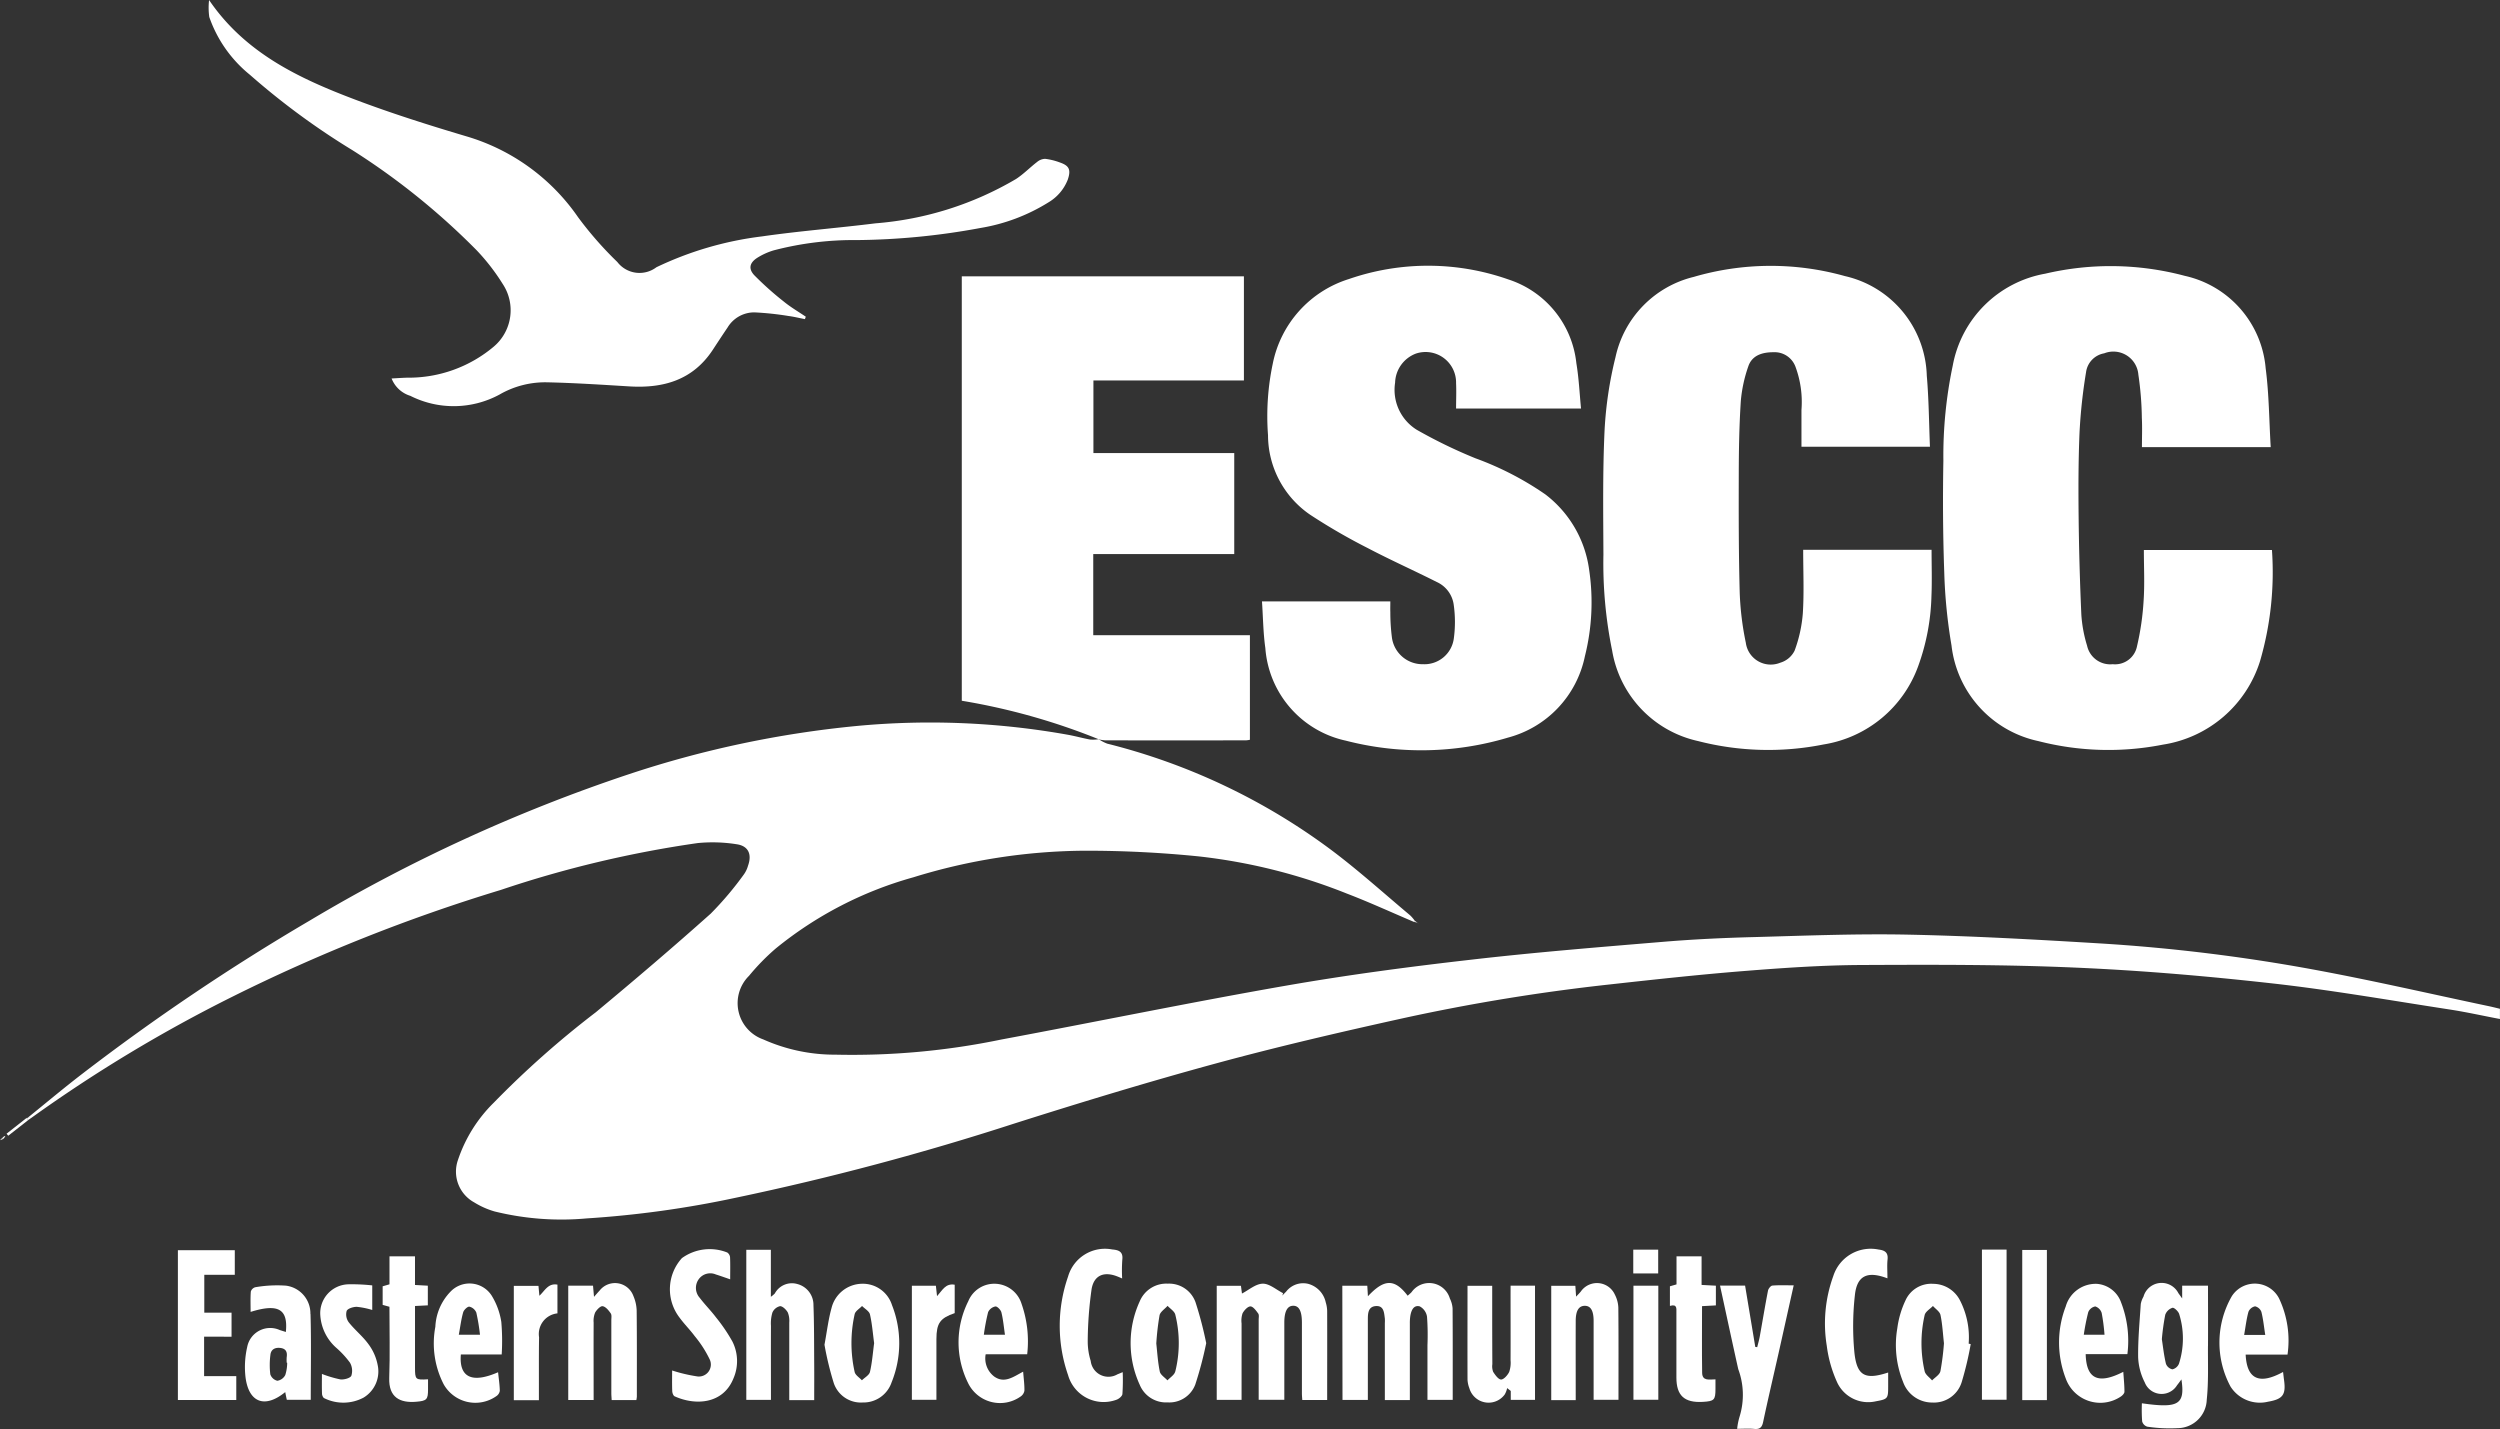
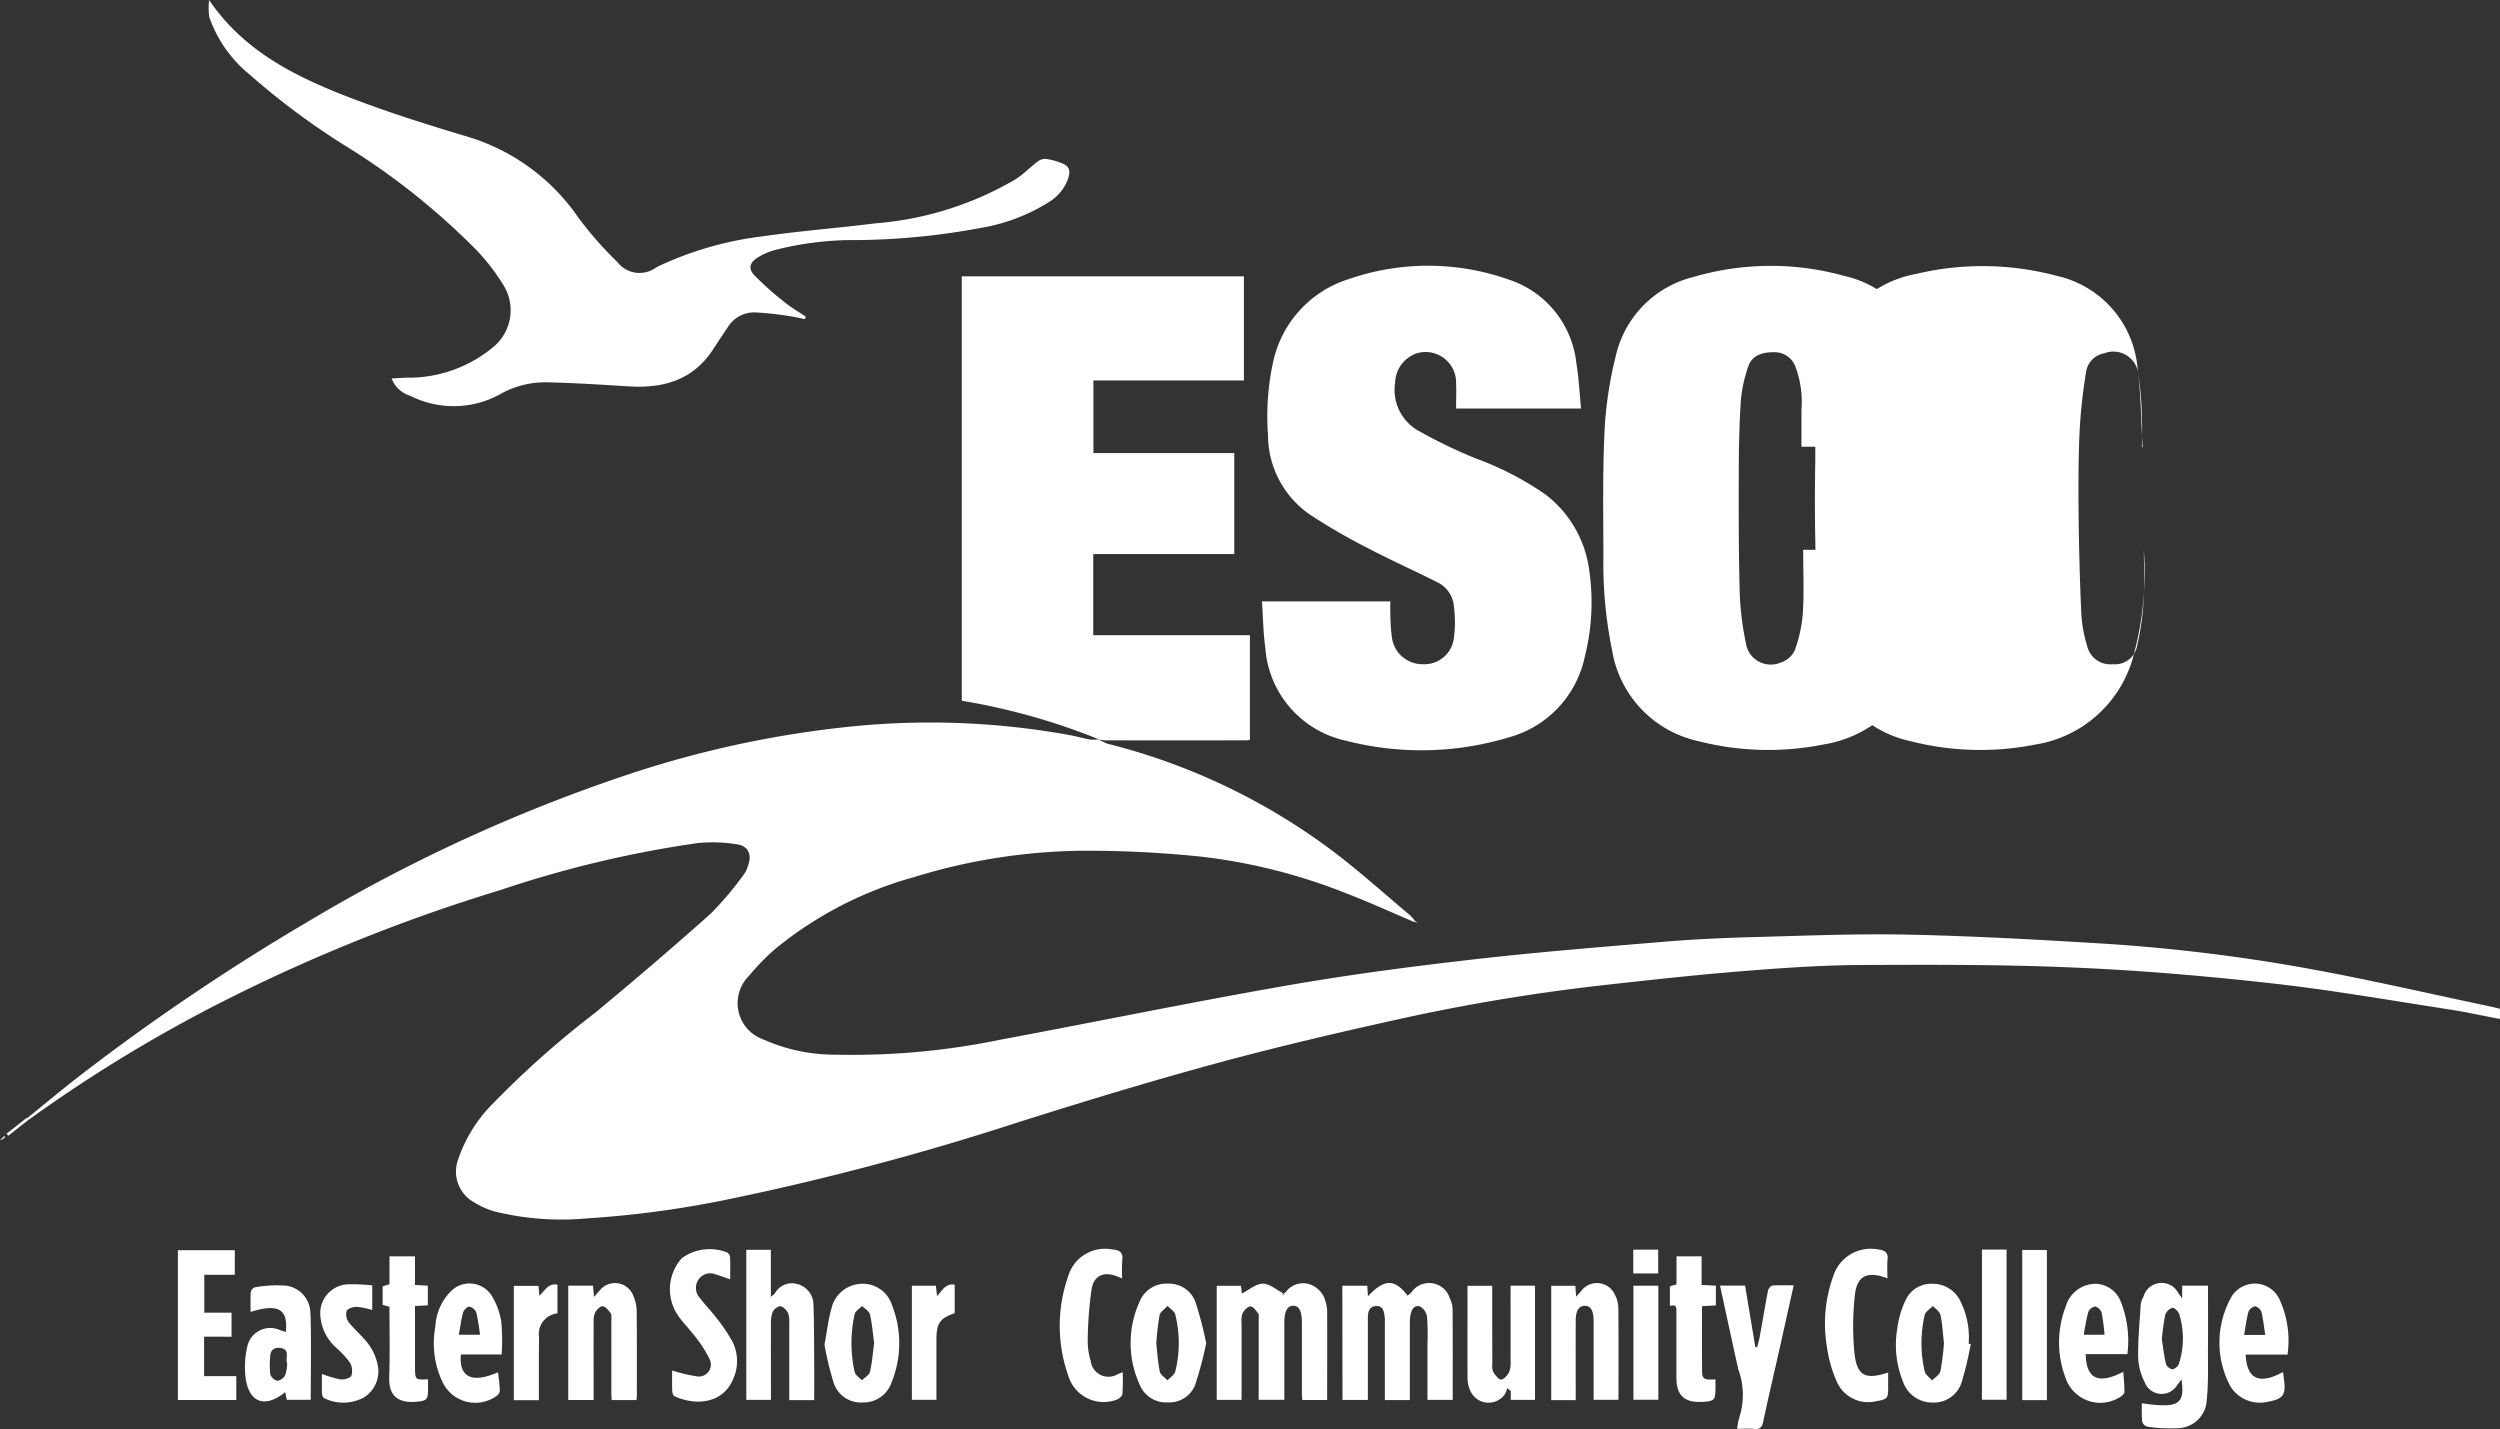
<svg xmlns="http://www.w3.org/2000/svg" id="Group_79" data-name="Group 79" width="158.388" height="90.533" viewBox="0 0 158.388 90.533">
  <rect x="0" y="0" width="158.388" height="90.533" fill="#333333" stroke="none" />
  <path id="Path_46" data-name="Path 46" d="M107.94,577.485a2.486,2.486,0,0,0,.516.266,39.939,39.939,0,0,1,14.182,6.729c1.736,1.3,3.348,2.76,5.011,4.152a2.4,2.4,0,0,1,.29.342l-.06.067c-1.415-.6-2.813-1.244-4.247-1.793a35.927,35.927,0,0,0-9.37-2.354,70.914,70.914,0,0,0-7.2-.361,37.446,37.446,0,0,0-10.9,1.687,23.926,23.926,0,0,0-8.71,4.508,14.16,14.16,0,0,0-1.692,1.73,2.437,2.437,0,0,0,.9,4.03,11.1,11.1,0,0,0,4.585.967,46.447,46.447,0,0,0,10.5-.96c6.018-1.122,12.015-2.361,18.045-3.414,3.9-.681,7.827-1.2,11.758-1.648,4.035-.465,8.088-.791,12.137-1.129,1.923-.16,3.855-.251,5.785-.3,3.252-.089,6.507-.221,9.757-.153,4.046.085,8.091.31,12.132.556a112.381,112.381,0,0,1,13.453,1.644c3.756.69,7.48,1.553,11.216,2.341.214.046.427.1.66.156v.647c-1.065-.2-2.113-.437-3.172-.6-3.746-.575-7.484-1.233-11.248-1.655-4.137-.463-8.295-.82-12.453-1-4.5-.2-9.015-.187-13.523-.166-2.471.01-4.945.179-7.409.375-2.885.229-5.763.544-8.638.862a124.538,124.538,0,0,0-13.113,2.149c-3.946.873-7.887,1.788-11.784,2.848-4.288,1.168-8.545,2.464-12.78,3.809a170.939,170.939,0,0,1-17.638,4.7,64.6,64.6,0,0,1-9.447,1.311,17.71,17.71,0,0,1-5.844-.44,5.159,5.159,0,0,1-1.287-.572,2.221,2.221,0,0,1-1.035-2.685,9.167,9.167,0,0,1,2.273-3.637,59.679,59.679,0,0,1,6.46-5.725c2.462-2.045,4.9-4.121,7.286-6.253a20.687,20.687,0,0,0,2.106-2.494,1.783,1.783,0,0,0,.254-.541c.256-.714.028-1.249-.717-1.357a9.734,9.734,0,0,0-2.472-.075,70.145,70.145,0,0,0-12.469,2.967,109.342,109.342,0,0,0-17.03,6.776,92.538,92.538,0,0,0-12.727,7.674c-.075,0-.15-.007-.225-.013,1.163-.938,2.305-1.9,3.491-2.809a140.074,140.074,0,0,1,14.34-9.661,102.986,102.986,0,0,1,20.271-9.3,65.708,65.708,0,0,1,14.415-3.052,49.469,49.469,0,0,1,13.41.56c.465.085.922.215,1.388.3a2.42,2.42,0,0,0,.525-.019l.03-.009Z" transform="translate(-38.304 -530.636)" fill="#fff" />
  <path id="Path_47" data-name="Path 47" d="M106.144,572.9h8.133c0,.236-.009.463,0,.69a12.549,12.549,0,0,0,.1,1.6,1.952,1.952,0,0,0,1.967,1.69,1.877,1.877,0,0,0,1.954-1.624,7.747,7.747,0,0,0-.011-2.182,1.853,1.853,0,0,0-1.064-1.4c-1.442-.728-2.92-1.387-4.35-2.137a38.054,38.054,0,0,1-3.666-2.12,6.12,6.12,0,0,1-2.679-5.04,16.092,16.092,0,0,1,.3-4.535,7.063,7.063,0,0,1,4.823-5.364,15.333,15.333,0,0,1,10.112.028,6.271,6.271,0,0,1,4.3,5.305c.156.933.2,1.884.295,2.869h-7.916c0-.539.025-1.071,0-1.6a1.933,1.933,0,0,0-2.535-1.883,2.035,2.035,0,0,0-1.328,1.849,2.972,2.972,0,0,0,1.38,2.987,31.387,31.387,0,0,0,3.708,1.8,19.447,19.447,0,0,1,4.43,2.288,7.2,7.2,0,0,1,2.777,4.787,14.02,14.02,0,0,1-.272,5.474,6.735,6.735,0,0,1-4.874,5.149,19.12,19.12,0,0,1-10.27.193,6.49,6.49,0,0,1-5.1-5.864c-.137-.968-.144-1.955-.213-2.961" transform="translate(-26.192 -534.799)" fill="#fff" />
  <path id="Path_48" data-name="Path 48" d="M137.091,569.631h8.127c0,.98.034,1.962-.008,2.941a13.962,13.962,0,0,1-.833,4.413,7.656,7.656,0,0,1-6.01,4.981,17.824,17.824,0,0,1-7.948-.218,7.056,7.056,0,0,1-5.437-5.725,27.55,27.55,0,0,1-.554-6.079c-.012-2.628-.05-5.26.073-7.883a24.407,24.407,0,0,1,.693-4.637,6.69,6.69,0,0,1,4.959-5.083,17.369,17.369,0,0,1,9.572-.051,6.666,6.666,0,0,1,5.19,6.31c.129,1.481.138,2.971.2,4.5h-8.14c0-.764,0-1.545,0-2.326a6.438,6.438,0,0,0-.385-2.755,1.409,1.409,0,0,0-1.386-.905c-.7,0-1.361.186-1.6.905a8.941,8.941,0,0,0-.471,2.185c-.1,1.534-.127,3.074-.13,4.613-.007,2.51-.008,5.023.06,7.532a18.609,18.609,0,0,0,.387,3.172,1.592,1.592,0,0,0,2.182,1.264,1.473,1.473,0,0,0,.908-.763,8.744,8.744,0,0,0,.522-2.374c.083-1.315.022-2.637.022-4.016" transform="translate(-22.843 -534.799)" fill="#fff" />
-   <path id="Path_49" data-name="Path 49" d="M163.366,563.124h-8.154c0-.621.025-1.236-.006-1.847a20.331,20.331,0,0,0-.22-2.741,1.587,1.587,0,0,0-2.164-1.355,1.4,1.4,0,0,0-1.151,1.2,34.034,34.034,0,0,0-.411,3.774c-.078,1.8-.078,3.615-.059,5.422q.034,3.083.172,6.167a8.566,8.566,0,0,0,.364,1.961,1.5,1.5,0,0,0,1.625,1.172,1.415,1.415,0,0,0,1.536-1.132,16.983,16.983,0,0,0,.421-2.91c.07-1.048.015-2.1.015-3.192h8.115a20.125,20.125,0,0,1-.756,7.043,7.676,7.676,0,0,1-6.146,5.285,17.805,17.805,0,0,1-7.9-.223,7.013,7.013,0,0,1-5.5-6.061,33.178,33.178,0,0,1-.458-4.58c-.086-2.372-.1-4.75-.057-7.126a27.745,27.745,0,0,1,.594-6.024,7.243,7.243,0,0,1,5.86-5.822,18.17,18.17,0,0,1,8.839.137,6.568,6.568,0,0,1,5.126,5.862c.214,1.633.218,3.292.319,4.989" transform="translate(-19.509 -534.796)" fill="#fff" />
+   <path id="Path_49" data-name="Path 49" d="M163.366,563.124h-8.154c0-.621.025-1.236-.006-1.847a20.331,20.331,0,0,0-.22-2.741,1.587,1.587,0,0,0-2.164-1.355,1.4,1.4,0,0,0-1.151,1.2,34.034,34.034,0,0,0-.411,3.774c-.078,1.8-.078,3.615-.059,5.422q.034,3.083.172,6.167a8.566,8.566,0,0,0,.364,1.961,1.5,1.5,0,0,0,1.625,1.172,1.415,1.415,0,0,0,1.536-1.132,16.983,16.983,0,0,0,.421-2.91c.07-1.048.015-2.1.015-3.192a20.125,20.125,0,0,1-.756,7.043,7.676,7.676,0,0,1-6.146,5.285,17.805,17.805,0,0,1-7.9-.223,7.013,7.013,0,0,1-5.5-6.061,33.178,33.178,0,0,1-.458-4.58c-.086-2.372-.1-4.75-.057-7.126a27.745,27.745,0,0,1,.594-6.024,7.243,7.243,0,0,1,5.86-5.822,18.17,18.17,0,0,1,8.839.137,6.568,6.568,0,0,1,5.126,5.862c.214,1.633.218,3.292.319,4.989" transform="translate(-19.509 -534.796)" fill="#fff" />
  <path id="Path_50" data-name="Path 50" d="M98.773,581.552l-.012-.028-.03.009a41.02,41.02,0,0,0-8.66-2.434V552.208h17.874v6.6H98.411v4.6h8.922v6.4H98.4v5.139h9.925v6.624a1.479,1.479,0,0,1-.258.037q-4.452.005-8.9,0a2.865,2.865,0,0,1-.394-.055" transform="translate(-29.137 -534.703)" fill="#fff" />
  <path id="Path_51" data-name="Path 51" d="M49.774,537.222c2.271,3.342,5.674,4.955,9.228,6.3,2.312.876,4.679,1.624,7.051,2.33a13.082,13.082,0,0,1,7.1,5.132,22.8,22.8,0,0,0,2.486,2.836,1.773,1.773,0,0,0,2.478.333,21.5,21.5,0,0,1,6.676-1.952c2.393-.345,4.808-.531,7.207-.83a20.723,20.723,0,0,0,8.9-2.809c.477-.31.879-.729,1.332-1.077a.835.835,0,0,1,.514-.2,4.065,4.065,0,0,1,.929.229c.6.206.712.465.505,1.083a2.888,2.888,0,0,1-1.213,1.438,11.746,11.746,0,0,1-4.328,1.632,44.678,44.678,0,0,1-7.772.765,20.064,20.064,0,0,0-5.319.651,4.2,4.2,0,0,0-1.051.478c-.477.31-.566.687-.178,1.1a19.847,19.847,0,0,0,1.876,1.674c.432.354.922.638,1.386.952l-.057.154c-.348-.068-.693-.155-1.044-.2a18.89,18.89,0,0,0-2.15-.228,1.972,1.972,0,0,0-1.7.95c-.319.472-.632.948-.944,1.425-1.251,1.9-3.1,2.445-5.274,2.315-1.724-.105-3.448-.219-5.173-.258a5.775,5.775,0,0,0-3.061.773,6.1,6.1,0,0,1-5.651.083,1.854,1.854,0,0,1-1.188-1.1c.361-.02.663-.041.966-.051a8.379,8.379,0,0,0,5.506-1.967,3.016,3.016,0,0,0,.569-3.968,13.2,13.2,0,0,0-1.659-2.143,44.638,44.638,0,0,0-7.856-6.33,46.443,46.443,0,0,1-6.507-4.785,8.136,8.136,0,0,1-2.57-3.657,4.294,4.294,0,0,1-.013-1.076" transform="translate(-36.529 -537.222)" fill="#fff" />
  <path id="Path_52" data-name="Path 52" d="M110.719,614.223h-1.577c-.008-.133-.023-.277-.023-.421,0-1.489,0-2.977,0-4.467,0-.742-.178-1.082-.547-1.083s-.567.341-.568,1.065v4.894H106.38v-.457q0-2.309,0-4.617c0-.134.037-.3-.03-.394-.133-.182-.323-.449-.492-.45s-.4.248-.5.439a1.462,1.462,0,0,0-.062.641c0,1.6,0,3.207,0,4.842h-1.574v-7.226h1.535c.024.185.051.388.064.488.431-.221.869-.616,1.315-.624.425-.009.859.385,1.289.6l-.047.153c.079-.083.157-.165.238-.245a1.358,1.358,0,0,1,1.393-.5,1.551,1.551,0,0,1,1.121,1.181,1.976,1.976,0,0,1,.089.543c.006,1.869,0,3.739,0,5.63" transform="translate(-26.636 -525.525)" fill="#fff" />
  <path id="Path_53" data-name="Path 53" d="M110.446,606.983h1.582c.014.228.026.438.04.669,1.032-1.109,1.693-1.12,2.518-.034.084-.076.17-.145.245-.225a1.367,1.367,0,0,1,2.428.4,1.687,1.687,0,0,1,.173.623c.014,1.921.008,3.844.008,5.8h-1.6c0-1.166,0-2.317,0-3.468a15.808,15.808,0,0,0-.028-1.8.891.891,0,0,0-.463-.656c-.386-.1-.534.257-.592.591a2.912,2.912,0,0,0-.033.5c0,1.6,0,3.21,0,4.845h-1.584V612.77q0-1.708,0-3.415a2.327,2.327,0,0,0,0-.3c-.051-.364-.059-.821-.577-.781-.479.037-.5.458-.5.845,0,1.688,0,3.376,0,5.1h-1.606Z" transform="translate(-25.403 -525.527)" fill="#fff" />
  <path id="Path_54" data-name="Path 54" d="M82.836,614.534h-1.58c0-.73,0-1.444,0-2.157,0-.92,0-1.841,0-2.761a1.4,1.4,0,0,0-.093-.635c-.1-.177-.324-.4-.489-.4a.7.7,0,0,0-.486.405,2.382,2.382,0,0,0-.092.84c-.007,1.555,0,3.109,0,4.692H78.534v-9.507H80.09v2.977a1.69,1.69,0,0,0,.25-.21,1.23,1.23,0,0,1,1.425-.6,1.364,1.364,0,0,1,1.024,1.34c.046,1.237.038,2.476.047,3.713.006.752,0,1.5,0,2.3" transform="translate(-31.252 -525.829)" fill="#fff" />
  <path id="Path_55" data-name="Path 55" d="M49.761,610.51v2.5H51.8v1.513H48.1v-9.489h3.605v1.556H49.773v2.4H51.5v1.524Z" transform="translate(-36.83 -525.826)" fill="#fff" />
  <path id="Path_56" data-name="Path 56" d="M119.879,606.956h1.547v7.236H119.89v-.565l-.23-.182a1.3,1.3,0,0,1-.155.408,1.267,1.267,0,0,1-2.24-.405,1.72,1.72,0,0,1-.115-.535c-.007-1.972,0-3.942,0-5.946h1.564c0,.607,0,1.205,0,1.8q0,1.58.009,3.161a.984.984,0,0,0,.052.489c.127.2.336.489.505.486s.414-.277.512-.485a1.809,1.809,0,0,0,.085-.738c.007-1.405,0-2.809,0-4.213Z" transform="translate(-24.175 -525.503)" fill="#fff" />
  <path id="Path_57" data-name="Path 57" d="M70.6,614.225H69v-7.244H70.57c.018.206.036.41.062.708.153-.173.254-.29.357-.4a1.239,1.239,0,0,1,2.137.342,2.521,2.521,0,0,1,.209.916c.02,1.822.012,3.647.012,5.47a1.647,1.647,0,0,1-.032.211H71.752c-.008-.147-.022-.292-.022-.437q0-2.308,0-4.615c0-.149.035-.336-.038-.44-.131-.189-.318-.423-.512-.454-.138-.023-.38.227-.478.406a1.383,1.383,0,0,0-.093.631c-.007,1.62,0,3.24,0,4.91" transform="translate(-32.999 -525.527)" fill="#fff" />
  <path id="Path_58" data-name="Path 58" d="M123.181,614.232h-1.549v-7.243h1.528c.014.2.027.394.047.687.14-.152.227-.234.3-.327a1.245,1.245,0,0,1,2.157.2,1.962,1.962,0,0,1,.219.812c.019,1.938.009,3.876.009,5.848h-1.575v-.474c0-1.506,0-3.011,0-4.517,0-.659-.188-.965-.561-.962s-.572.3-.573.955c-.006,1.654,0,3.308,0,5.017" transform="translate(-23.353 -525.526)" fill="#fff" />
  <path id="Path_59" data-name="Path 59" d="M74.585,612.662a9.843,9.843,0,0,0,1.538.367.759.759,0,0,0,.835-1.081,7.134,7.134,0,0,0-.941-1.46c-.3-.406-.663-.763-.958-1.169a2.942,2.942,0,0,1,.144-3.775,3.008,3.008,0,0,1,2.872-.357.415.415,0,0,1,.179.3c.02.45.008.9.008,1.4-.327-.112-.615-.217-.908-.308a.9.9,0,0,0-1.09.308.94.94,0,0,0,.066,1.169c.324.429.709.812,1.032,1.24a10.649,10.649,0,0,1,1.042,1.534,2.755,2.755,0,0,1,.065,2.335c-.653,1.626-2.4,1.735-3.727,1.134-.085-.039-.147-.214-.151-.327-.018-.452-.007-.9-.007-1.316" transform="translate(-32.001 -525.835)" fill="#fff" />
  <path id="Path_60" data-name="Path 60" d="M132.256,606.955q.325,1.948.646,3.885l.123.018c.054-.226.12-.448.161-.675.175-.968.334-1.94.522-2.907.024-.125.173-.313.277-.321.431-.036.867-.015,1.351-.015-.33,1.48-.643,2.893-.96,4.306-.325,1.448-.667,2.893-.975,4.345-.073.349-.209.479-.57.445-.334-.033-.673-.007-1.077-.007a4.065,4.065,0,0,1,.16-.792,4.68,4.68,0,0,0-.091-2.988c-.391-1.752-.766-3.509-1.154-5.292Z" transform="translate(-21.696 -525.507)" fill="#fff" />
  <path id="Path_61" data-name="Path 61" d="M140.243,606.826c-1.273-.488-1.939-.172-2.064,1.083a17.62,17.62,0,0,0-.027,3.636c.16,1.471.691,1.722,2.137,1.247,0,.306,0,.6,0,.892,0,.763-.025.794-.782.932a2.167,2.167,0,0,1-2.426-1.149,8,8,0,0,1-.683-2.378,8.8,8.8,0,0,1,.412-4.4A2.487,2.487,0,0,1,139.675,605c.385.046.624.175.576.627-.039.376-.008.76-.008,1.2" transform="translate(-20.664 -525.836)" fill="#fff" />
  <path id="Path_62" data-name="Path 62" d="M99.273,606.834c-.141-.06-.215-.094-.291-.123-.843-.34-1.491-.1-1.647.79a24.487,24.487,0,0,0-.246,3.324,4.185,4.185,0,0,0,.189,1.23,1.129,1.129,0,0,0,1.693.85c.091-.034.179-.074.334-.137a12.7,12.7,0,0,1-.019,1.388c-.014.135-.226.311-.382.362a2.342,2.342,0,0,1-3.06-1.563,9.487,9.487,0,0,1,0-6.244,2.431,2.431,0,0,1,2.8-1.716c.422.035.7.147.635.659a9.882,9.882,0,0,0-.009,1.18" transform="translate(-28.176 -525.835)" fill="#fff" />
  <path id="Path_63" data-name="Path 63" d="M127.986,608.506v-1.243c.125-.036.259-.074.418-.12v-1.779h1.588v1.813c.328.015.6.03.906.048v1.249l-.877.047c0,1.416-.014,2.82.007,4.223.007.536.456.422.844.415v.605c0,.7-.078.781-.807.822-1.164.065-1.67-.4-1.668-1.542q0-2.06,0-4.116c0-.263.05-.557-.413-.421" transform="translate(-22.188 -525.77)" fill="#fff" />
  <path id="Path_64" data-name="Path 64" d="M61.939,613.153v.647c0,.638-.082.723-.745.778-1.013.088-1.758-.259-1.713-1.517.053-1.486.013-2.976.013-4.5l-.43-.12v-1.177l.433-.126v-1.772h1.616v1.814c.292.017.542.03.813.045v1.246c-.251.013-.5.023-.812.04v3.9c0,.766.028.794.825.744" transform="translate(-34.821 -525.77)" fill="#fff" />
  <path id="Path_65" data-name="Path 65" d="M59.016,606.952v1.559a4.953,4.953,0,0,0-.987-.2c-.221,0-.569.107-.634.26a.839.839,0,0,0,.13.717c.383.487.886.885,1.247,1.384a3.2,3.2,0,0,1,.582,1.3,1.938,1.938,0,0,1-.886,2.09,2.73,2.73,0,0,1-2.488.041c-.075-.027-.142-.179-.146-.276-.017-.417-.007-.835-.007-1.265A7.2,7.2,0,0,0,57,612.91c.23.026.63-.082.692-.235a1.031,1.031,0,0,0-.088-.826,5.821,5.821,0,0,0-.85-.926,3.006,3.006,0,0,1-1.028-2.056,1.832,1.832,0,0,1,1.781-1.983,11.968,11.968,0,0,1,1.506.069" transform="translate(-35.432 -525.517)" fill="#fff" />
  <rect id="Rectangle_65" data-name="Rectangle 65" width="1.561" height="9.513" transform="translate(125.566 79.168)" fill="#fff" />
  <rect id="Rectangle_66" data-name="Rectangle 66" width="1.561" height="9.514" transform="translate(128.12 79.191)" fill="#fff" />
  <path id="Path_66" data-name="Path 66" d="M67.676,614.222H66.087v-7.241h1.562c.017.181.034.37.058.627.353-.326.555-.812,1.144-.706v1.821a1.315,1.315,0,0,0-1.164,1.516c-.019,1.134-.008,2.272-.011,3.408v.573" transform="translate(-33.534 -525.514)" fill="#fff" />
  <path id="Path_67" data-name="Path 67" d="M87.4,606.972h1.521c.024.216.045.408.073.66.334-.363.536-.83,1.119-.725v1.8c-.928.319-1.156.638-1.158,1.646,0,1.271,0,2.542,0,3.846H87.4Z" transform="translate(-29.628 -525.514)" fill="#fff" />
  <rect id="Rectangle_67" data-name="Rectangle 67" width="1.576" height="7.226" transform="translate(103.487 81.456)" fill="#fff" />
  <rect id="Rectangle_68" data-name="Rectangle 68" width="1.579" height="1.507" transform="translate(103.476 79.172)" fill="#fff" />
  <path id="Path_68" data-name="Path 68" d="M40.31,597.986q-.639.5-1.277,1c-.035-.042-.071-.085-.105-.13l1.258-.99c.03.029.06.057.09.085.012.013.022.028.034.04" transform="translate(-38.511 -527.031)" fill="#fff" />
  <path id="Path_69" data-name="Path 69" d="M38.756,599.016l-.18.069c.041-.042.083-.083.124-.126l.056.057" transform="translate(-38.576 -526.847)" fill="#fff" />
  <path id="Path_70" data-name="Path 70" d="M114.527,587.287l-.252-.054.06-.065.183.124Z" transform="translate(-24.701 -528.828)" fill="#fff" />
  <path id="Path_71" data-name="Path 71" d="M40.058,597.847l.225.013c-.06.044-.121.086-.18.129-.012-.012-.024-.027-.034-.039a.164.164,0,0,0,0-.1Z" transform="translate(-38.304 -527.034)" fill="#fff" />
  <path id="Path_72" data-name="Path 72" d="M114.48,587.275l.046.064c-.013-.022-.026-.046-.038-.069l-.008,0" transform="translate(-24.663 -528.811)" fill="#fff" />
  <path id="Path_73" data-name="Path 73" d="M38.848,598.936c-.038.031-.075.064-.111.1-.018-.02-.035-.04-.054-.058l.1-.1c.021.022.044.044.066.065" transform="translate(-38.557 -526.862)" fill="#fff" />
  <path id="Path_74" data-name="Path 74" d="M38.766,598.876l.114-.043c-.017.036-.032.073-.047.109-.022-.021-.045-.043-.066-.065" transform="translate(-38.541 -526.868)" fill="#fff" />
  <path id="Path_75" data-name="Path 75" d="M40.084,597.85a.178.178,0,0,1,0,.1c-.03-.029-.059-.058-.09-.086l.093-.013" transform="translate(-38.317 -527.033)" fill="#fff" />
  <path id="Path_76" data-name="Path 76" d="M157.481,610.807c.009-1.268,0-2.535,0-3.824h-1.636v.808c-.128-.176-.18-.255-.237-.329a1.193,1.193,0,0,0-2.214.218,1.425,1.425,0,0,0-.172.467c-.073,1.128-.181,2.258-.166,3.386a3.84,3.84,0,0,0,.418,1.577,1.145,1.145,0,0,0,2.047.179c.09-.11.172-.227.277-.368.241,1.592-.185,1.845-2.505,1.512a10.034,10.034,0,0,0,.017,1.149.482.482,0,0,0,.325.333,9.5,9.5,0,0,0,1.915.094,1.862,1.862,0,0,0,1.852-1.8c.118-1.125.069-2.268.077-3.4m-1.836,1.113a.6.6,0,0,1-.417.361.563.563,0,0,1-.409-.353c-.127-.529-.185-1.073-.259-1.558a14.527,14.527,0,0,1,.215-1.548.722.722,0,0,1,.456-.44c.106-.027.374.225.426.395a5.21,5.21,0,0,1-.012,3.143" transform="translate(-17.593 -525.528)" fill="#fff" />
  <path id="Path_77" data-name="Path 77" d="M55.839,608.76a1.775,1.775,0,0,0-1.549-1.8,8.1,8.1,0,0,0-1.944.1.41.41,0,0,0-.282.275c-.032.421-.013.846-.013,1.288,1.751-.547,2.381-.181,2.232,1.271l-.379-.119a1.482,1.482,0,0,0-2.072,1.084,5.64,5.64,0,0,0-.1,1.935c.217,1.594,1.237,1.951,2.512.909.035.18.067.345.1.487h1.517c0-1.834.038-3.637-.015-5.437m-1.6,3.87a.687.687,0,0,1-.5.363.623.623,0,0,1-.448-.408,5.025,5.025,0,0,1,.006-1.229c.033-.334.271-.479.612-.445.37.037.471.256.421.589a2.454,2.454,0,0,0,0,.349l.031,0a2.626,2.626,0,0,1-.12.777" transform="translate(-36.173 -525.507)" fill="#fff" />
  <path id="Path_78" data-name="Path 78" d="M103.214,608a1.777,1.777,0,0,0-1.749-1.153,1.824,1.824,0,0,0-1.776,1.121,6.34,6.34,0,0,0,0,5.287,1.8,1.8,0,0,0,1.769,1.115,1.755,1.755,0,0,0,1.751-1.134,23.788,23.788,0,0,0,.692-2.619,23.451,23.451,0,0,0-.686-2.618m-1.279,4.419c-.052.213-.322.373-.491.557-.168-.186-.441-.349-.485-.558-.125-.6-.159-1.215-.222-1.779a16.7,16.7,0,0,1,.206-1.785c.049-.224.333-.4.509-.6.168.183.435.343.488.555a7.455,7.455,0,0,1,0,3.607" transform="translate(-27.481 -525.521)" fill="#fff" />
  <path id="Path_79" data-name="Path 79" d="M87,608.209a1.94,1.94,0,0,0-1.926-1.356,2.021,2.021,0,0,0-1.906,1.537c-.2.715-.286,1.462-.447,2.326a19.84,19.84,0,0,0,.586,2.421,1.813,1.813,0,0,0,1.841,1.238,1.88,1.88,0,0,0,1.826-1.278A6.585,6.585,0,0,0,87,608.209m-1.4,4.234c-.047.2-.331.352-.508.526-.159-.174-.415-.327-.459-.526a8.362,8.362,0,0,1,0-3.661c.044-.2.306-.348.469-.521.172.175.45.327.5.53.137.595.182,1.21.265,1.823-.083.618-.127,1.234-.265,1.828" transform="translate(-30.486 -525.52)" fill="#fff" />
  <path id="Path_80" data-name="Path 80" d="M144.693,610.643a5.119,5.119,0,0,0-.54-2.718,1.919,1.919,0,0,0-1.71-1.068,1.786,1.786,0,0,0-1.754,1.054,5.91,5.91,0,0,0-.516,1.758,6.242,6.242,0,0,0,.364,3.4,1.955,1.955,0,0,0,1.857,1.309,1.838,1.838,0,0,0,1.857-1.293,20.589,20.589,0,0,0,.572-2.41l-.13-.028M142.9,612.4c-.05.22-.342.387-.524.577-.162-.192-.42-.361-.47-.577a7.957,7.957,0,0,1,0-3.566c.05-.219.343-.384.524-.574.166.189.433.357.478.571.123.583.151,1.184.22,1.792a16.769,16.769,0,0,1-.226,1.777" transform="translate(-19.968 -525.52)" fill="#fff" />
  <path id="Path_81" data-name="Path 81" d="M66.1,611.335a14.1,14.1,0,0,0-.024-2.059,4.493,4.493,0,0,0-.585-1.627,1.663,1.663,0,0,0-2.647-.28,3.408,3.408,0,0,0-.947,2.211,5.667,5.667,0,0,0,.53,3.649,2.306,2.306,0,0,0,3.331.748.5.5,0,0,0,.222-.336c-.008-.394-.069-.786-.109-1.181-1.646.722-2.48.334-2.359-1.124Zm-2.717-1.251c.095-.516.151-.979.278-1.423.044-.152.279-.373.394-.355a.639.639,0,0,1,.438.378,13,13,0,0,1,.232,1.4Z" transform="translate(-34.315 -525.522)" fill="#fff" />
  <path id="Path_82" data-name="Path 82" d="M161.213,607.839a1.728,1.728,0,0,0-3.023-.193,5.891,5.891,0,0,0-.082,5.718,2.2,2.2,0,0,0,2.371.964c.944-.162,1.149-.438,1.024-1.36-.024-.171-.041-.341-.064-.526q-2.259,1.24-2.37-1.1h2.652a6.221,6.221,0,0,0-.508-3.5m-2.24,2.254c.09-.512.146-1,.273-1.465a.581.581,0,0,1,.42-.347.564.564,0,0,1,.4.352c.116.46.161.936.244,1.46Z" transform="translate(-16.795 -525.521)" fill="#fff" />
  <path id="Path_83" data-name="Path 83" d="M152.745,608.019a1.769,1.769,0,0,0-1.521-1.16,1.973,1.973,0,0,0-1.98,1.432,6.362,6.362,0,0,0,0,4.561,2.326,2.326,0,0,0,3.469,1.16c.111-.067.25-.208.251-.317,0-.411-.044-.825-.073-1.263-1.581.812-2.345.461-2.383-1.12h2.642a6.743,6.743,0,0,0-.406-3.294m-2.356,2.063a13.854,13.854,0,0,1,.283-1.432.6.6,0,0,1,.445-.36.63.63,0,0,1,.406.417,12.479,12.479,0,0,1,.179,1.375Z" transform="translate(-18.369 -525.52)" fill="#fff" />
-   <path id="Path_84" data-name="Path 84" d="M94.247,611.318a7.175,7.175,0,0,0-.354-3.184,1.806,1.806,0,0,0-1.593-1.277,1.779,1.779,0,0,0-1.784,1.1,5.807,5.807,0,0,0-.022,5.17,2.253,2.253,0,0,0,3.325.877.561.561,0,0,0,.252-.375c.008-.377-.045-.758-.08-1.207-.632.333-1.193.773-1.845.3a1.447,1.447,0,0,1-.531-1.4ZM91.5,610.084a13.168,13.168,0,0,1,.271-1.434.652.652,0,0,1,.464-.36c.116-.012.341.221.379.378.11.446.15.908.225,1.416Z" transform="translate(-29.169 -525.52)" fill="#fff" />
</svg>